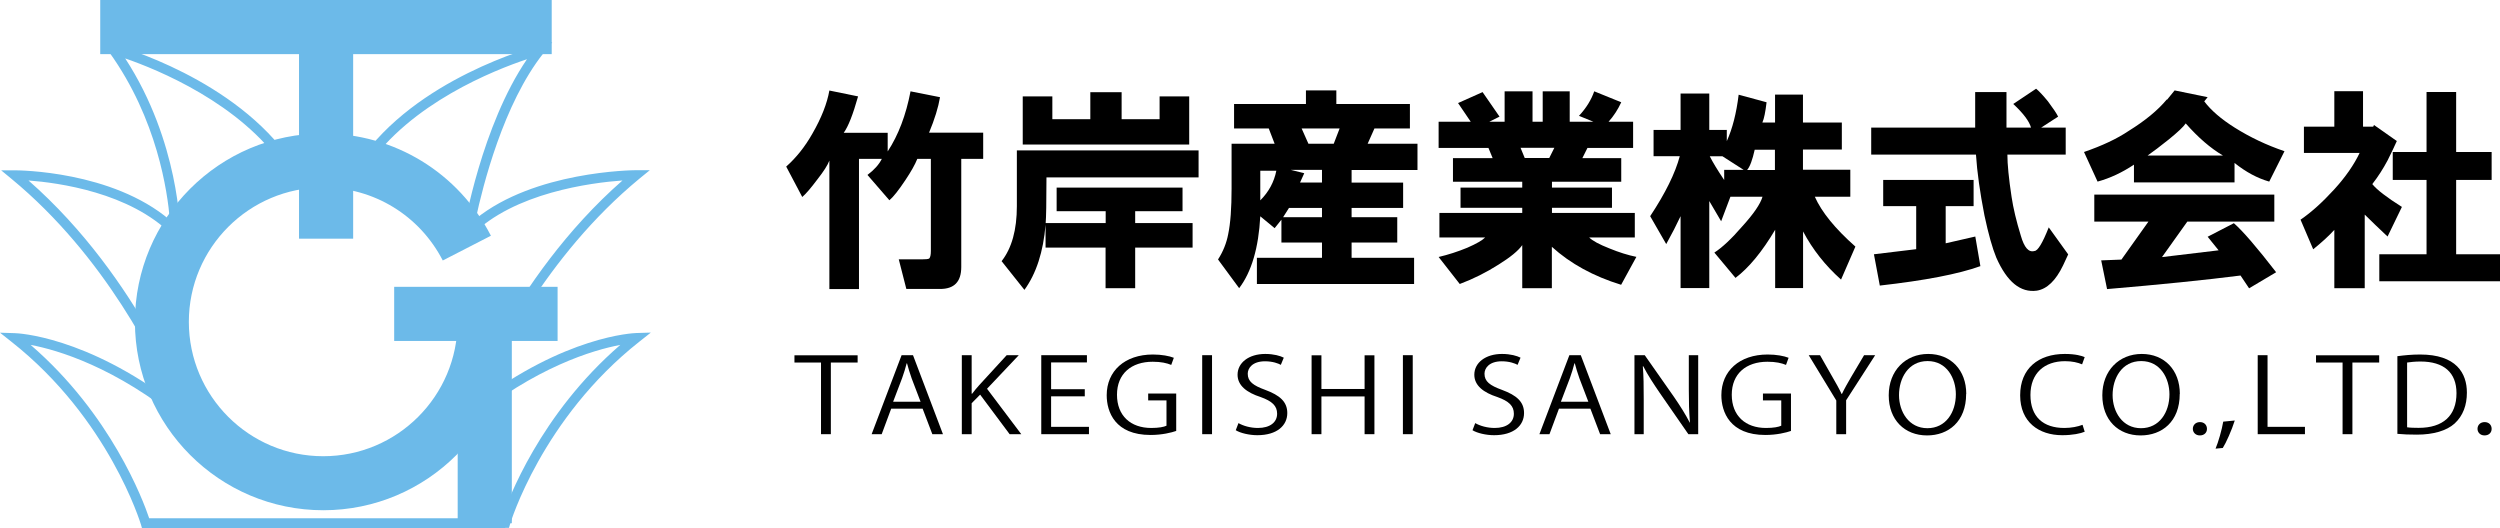
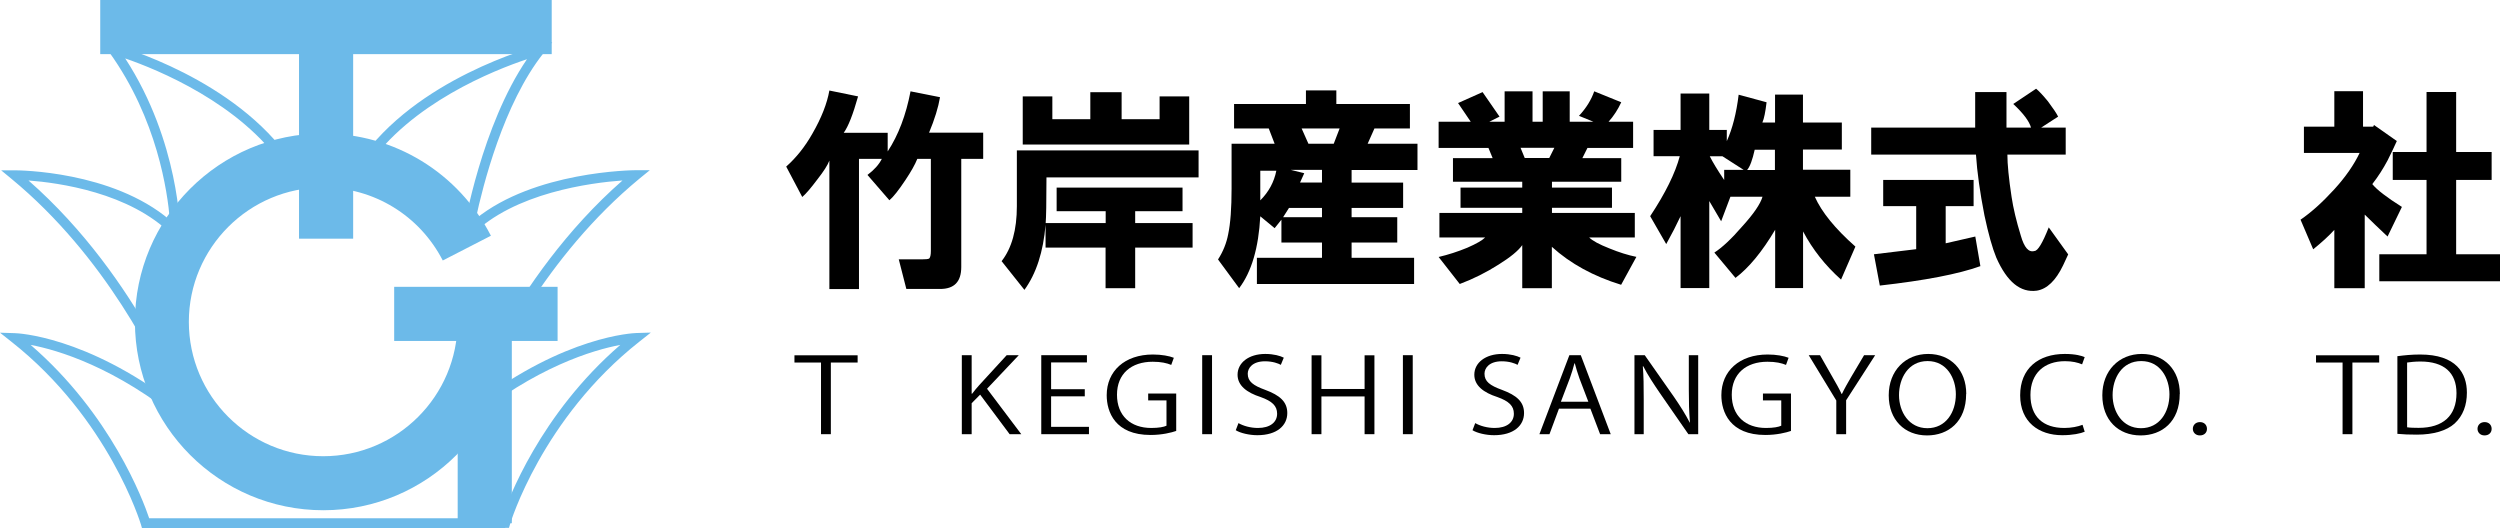
<svg xmlns="http://www.w3.org/2000/svg" id="_レイヤー_1" data-name="レイヤー 1" viewBox="0 0 221.22 46.72">
  <g>
    <rect x="8.87" width="39.95" height="4.79" style="fill: #6cbae9;" />
    <rect x="26.46" y="2.39" width="4.79" height="18.73" style="fill: #6cbae9;" />
    <rect x="34.88" y="25.38" width="14.46" height="4.79" style="fill: #6cbae9;" />
    <rect x="40.5" y="27.78" width="4.79" height="18.52" style="fill: #6cbae9;" />
    <path d="m28.61,45.15c-9.19,0-16.67-7.48-16.67-16.67s7.48-16.67,16.67-16.67c6.28,0,11.96,3.47,14.83,9.05l-4.26,2.19c-2.05-3.98-6.1-6.46-10.58-6.46-6.55,0-11.89,5.33-11.89,11.89s5.33,11.89,11.89,11.89,11.89-5.33,11.89-11.89h4.79c0,9.19-7.48,16.67-16.67,16.67Z" style="fill: #6cbae9;" />
    <path d="m44.7,46.72H12.56l-.09-.31c-.03-.09-2.83-9.37-11.46-16.17l-1.01-.8,1.29.04c.27,0,6.3.26,14.14,6.23-1.52-3.58-6.08-13.01-14.42-19.89l-.91-.75h1.19c.37,0,8.62.05,13.74,4.4-.2-2.46-1.11-8.93-5.35-14.83l-.7-.98,1.16.32c.43.12,10.68,2.99,15.67,10.33l-.7.48c-3.85-5.66-11.19-8.64-14.03-9.62,4.8,7.38,4.86,15.24,4.86,15.32v1.03l-.73-.74c-3.71-3.75-10.04-4.61-12.69-4.81,9.95,8.72,14.27,20.79,14.31,20.91l.5,1.43-1.17-.96c-5.95-4.88-11.06-6.38-13.45-6.83,7.1,6.13,9.95,13.73,10.49,15.34h31.2c.54-1.61,3.39-9.21,10.49-15.34-2.39.45-7.5,1.95-13.45,6.83l-1.17.96.5-1.43c.04-.12,4.36-12.19,14.31-20.91-2.78.2-9.6,1.08-13.35,4.86l-.94.95.22-1.32c.07-.4,1.61-9.34,5.62-15.22-2.91.97-10.31,3.9-14.14,9.54l-.7-.48c4.99-7.34,15.4-10.14,15.85-10.26l1.23-.32-.79,1c-3.53,4.45-5.36,11.74-5.98,14.64,5.2-4.2,13.82-4.3,14.21-4.3h1.19s-.92.75-.92.75c-8.34,6.88-12.9,16.3-14.42,19.89,7.84-5.97,13.87-6.22,14.14-6.23l1.29-.04-1.01.8c-8.63,6.8-11.43,16.08-11.45,16.17l-.09.31h-.32Z" style="fill: #6cbae9;" />
  </g>
  <g>
    <path d="m80.56,8.08l2.62.52c-.15.9-.47,1.94-.97,3.14h4.79v2.32h-1.94v9.57c0,1.3-.62,1.94-1.87,1.94h-2.99l-.67-2.62h2.02c.35,0,.57-.02.67-.07.1-.1.15-.32.15-.67v-8.15h-1.2c-.2.5-.55,1.12-1.05,1.87-.6.9-1.07,1.5-1.42,1.79l-1.94-2.24c.6-.45,1.02-.92,1.27-1.42h-2.02v11.52h-2.62v-11.37c-.15.4-.5.95-1.05,1.65-.6.8-1.05,1.32-1.35,1.57l-1.42-2.69c.9-.8,1.67-1.77,2.32-2.92.8-1.39,1.3-2.67,1.5-3.81l2.54.52c-.45,1.6-.87,2.67-1.27,3.22h3.89v1.65c.95-1.45,1.62-3.22,2.02-5.31Z" />
    <path d="m89.98,18.25v-4.94h16.08v2.39h-13.46c0,2.24-.03,3.59-.07,4.04h5.31v-1.05h-4.34v-2.09h11.14v2.09h-4.19v1.05h5.08v2.17h-5.08v3.59h-2.62v-3.59h-5.31v-2.02c-.2,2.39-.82,4.31-1.87,5.76l-2.02-2.54c.9-1.15,1.35-2.77,1.35-4.86Zm9.27-10.09v2.39h3.36v-2.02h2.62v4.26h-14.73v-4.26h2.62v2.02h3.36v-2.39h2.77Z" />
    <path d="m108.98,16.68v-3.96h3.81l-.52-1.35h-3.07v-2.17h6.36v-1.2h2.69v1.2h6.51v2.17h-3.14l-.6,1.35h4.41v2.32h-5.83v1.12h4.56v2.24h-4.56v.82h4.04v2.24h-4.04v1.35h5.53v2.32h-13.91v-2.32h5.76v-1.35h-3.59v-2.02l-.6.75-1.27-1.05c-.15,2.79-.77,4.91-1.87,6.36l-1.87-2.54c.45-.7.75-1.45.9-2.24.2-.95.3-2.29.3-4.04Zm3.96-1.57h-1.42v2.62c.75-.75,1.22-1.62,1.42-2.62Zm.6,4.11h3.44v-.82h-2.92l-.52.82Zm.67-4.19l1.2.3-.37.82h1.94v-1.12h-2.77Zm.97-3.66l.6,1.35h2.24l.52-1.35h-3.36Z" />
    <path d="m131.41,21.01h-4.04v-2.17h7.33v-.45h-5.46v-1.79h5.46v-.52h-6.13v-2.09h3.51l-.37-.9h-4.41v-2.32h2.84l-1.12-1.65,2.17-.97,1.5,2.17-.9.45h1.35v-2.69h2.47v2.69h.9v-2.69h2.39v2.69h2.09l-1.27-.52c.65-.7,1.09-1.42,1.35-2.17l2.39.97c-.3.65-.67,1.22-1.12,1.72h2.17v2.32h-4.04l-.45.9h3.44v2.09h-6.13v.52h5.31v1.79h-5.31v.45h7.33v2.17h-4.04c.3.3.9.62,1.79.97.85.35,1.65.6,2.39.75l-1.35,2.47c-2.44-.75-4.49-1.87-6.13-3.36v3.66h-2.62v-3.81c-.35.5-1.05,1.07-2.09,1.72-1.1.7-2.24,1.27-3.44,1.72l-1.87-2.39c.85-.2,1.69-.47,2.54-.82.8-.35,1.32-.65,1.57-.9Zm5.68-7.03l.45-.9h-2.99l.37.9h2.17Z" />
    <path d="m152.8,11.52v.97c.5-1.1.85-2.47,1.05-4.11l2.47.67c-.1.85-.22,1.45-.37,1.79h1.12v-2.47h2.47v2.47h3.44v2.39h-3.44v1.79h4.19v2.39h-3.14c.6,1.35,1.79,2.82,3.59,4.41l-1.27,2.92c-1.4-1.25-2.52-2.67-3.36-4.26v5.01h-2.47v-5.16c-1.15,1.94-2.32,3.36-3.51,4.26l-1.87-2.24c.7-.45,1.52-1.22,2.47-2.32,1-1.1,1.6-1.97,1.79-2.62h-2.84l-.82,2.17-1.05-1.79v7.7h-2.54v-6.36c-.35.75-.77,1.57-1.27,2.47l-1.42-2.47c1.35-2.04,2.22-3.81,2.62-5.31h-2.32v-2.32h2.39v-3.22h2.54v3.22h1.57Zm-1.5,2.32c.25.5.67,1.2,1.27,2.09v-.9h1.72l-1.87-1.2h-1.12Zm3.29,1.2h2.47v-1.79h-1.79c-.2.9-.42,1.5-.67,1.79Z" />
    <path d="m180.17,7.85c.25.2.6.57,1.05,1.12.45.6.75,1.05.9,1.35l-1.5.97h2.17v2.39h-5.16c0,.85.12,2.09.37,3.74.15,1,.42,2.14.82,3.44.3,1.05.7,1.5,1.2,1.35.3,0,.72-.7,1.27-2.09l1.72,2.39-.45.97c-.65,1.35-1.42,2.09-2.32,2.24-1.45.2-2.64-.77-3.59-2.92-.35-.85-.7-2.09-1.05-3.74-.4-2.04-.65-3.84-.75-5.38h-9.27v-2.39h9.2v-3.14h2.77v3.14h2.17c-.15-.55-.67-1.25-1.57-2.09l2.02-1.35Zm-8,10.39v3.29l2.62-.6.45,2.62c-1.94.7-4.91,1.27-8.9,1.72l-.52-2.77,3.74-.45v-3.81h-2.92v-2.32h8v2.32h-2.47Z" />
-     <path d="m191.76,8.82l.67-.82,2.92.6-.3.37c.6.8,1.5,1.57,2.69,2.32,1.35.85,2.82,1.55,4.41,2.09l-1.35,2.69c-1.05-.3-2.07-.85-3.07-1.65v1.72h-8.9v-1.57c-1.05.7-2.12,1.2-3.22,1.5l-1.2-2.62c1.6-.55,2.92-1.17,3.96-1.87,1.45-.9,2.57-1.82,3.36-2.77Zm7.25,16.68l-.75-1.12c-3.14.4-7.08.8-11.81,1.2l-.52-2.54,1.79-.07,2.39-3.36h-4.79v-2.39h15.93v2.39h-7.7l-2.24,3.14,5.01-.6-.97-1.2,2.32-1.2c.8.7,2.04,2.14,3.74,4.34l-2.39,1.42Zm-8.97-11.74h6.66c-1.1-.65-2.19-1.59-3.29-2.84-.2.3-.7.77-1.5,1.42-.75.6-1.37,1.07-1.87,1.42Z" />
    <path d="m208.81,13.53h-4.94v-2.32h2.69v-3.14h2.54v3.14h.9l.07-.15,2.02,1.42c-.2.45-.47,1.02-.82,1.72-.4.75-.85,1.45-1.35,2.09.4.5,1.27,1.17,2.62,2.02l-1.27,2.62c-.75-.7-1.42-1.35-2.02-1.94v6.51h-2.69v-5.16c-.45.5-1.07,1.07-1.87,1.72l-1.12-2.62c.95-.65,1.94-1.54,2.99-2.69,1-1.1,1.74-2.17,2.24-3.22Zm1.72,8.97h4.19v-6.58h-2.99v-2.47h2.99v-5.31h2.62v5.31h3.14v2.47h-3.14v6.58h3.89v2.39h-10.69v-2.39Z" />
  </g>
  <g>
    <path d="m75.88,32.08h-2.36v6.34h-.87v-6.34h-2.35v-.64h5.59v.64Z" />
-     <path d="m83.42,38.42h-.92l-.86-2.26h-2.78l-.84,2.26h-.89l2.65-6.99h1.01l2.65,6.99Zm-1.96-2.87l-.79-2.07c-.17-.48-.3-.92-.41-1.33h-.03c-.1.42-.25.86-.4,1.3l-.8,2.1h2.43Z" />
    <path d="m90.37,38.42h-1.03l-2.61-3.5-.75.76v2.74h-.87v-6.99h.87v3.41h.04c.2-.27.42-.52.62-.75l2.44-2.66h1.07l-2.81,2.97,3.03,4.02Z" />
    <path d="m96.36,38.42h-4.22v-6.99h4.04v.64h-3.17v2.37h2.98v.63h-2.98v2.7h3.35v.64Z" />
    <path d="m104.09,38.13c-.43.15-1.27.36-2.28.36-3.14,0-3.88-2.04-3.88-3.52,0-2.13,1.59-3.6,4.09-3.6.77,0,1.45.13,1.85.29l-.23.63c-.39-.16-.89-.28-1.64-.28-1.89,0-3.16,1.06-3.16,2.92s1.21,2.94,3.03,2.94c.67,0,1.12-.09,1.35-.2v-2.24h-1.62v-.61h2.48v3.32Z" />
    <path d="m106.38,31.43h.87v6.99h-.87v-6.99Z" />
    <path d="m113.35,32.29c-.23-.13-.73-.32-1.41-.32-1.11,0-1.53.6-1.53,1.1,0,.69.48,1.04,1.55,1.43,1.29.48,1.95,1.05,1.95,2.05,0,1.11-.92,1.96-2.65,1.96-.72,0-1.51-.19-1.91-.44l.24-.63c.43.25,1.07.43,1.72.43,1.07,0,1.7-.5,1.7-1.26,0-.69-.43-1.11-1.47-1.48-1.21-.39-2.03-1.01-2.03-1.97,0-1.06.99-1.84,2.45-1.84.76,0,1.33.17,1.64.33l-.26.63Z" />
    <path d="m121.62,38.42h-.87v-3.34h-3.82v3.34h-.87v-6.98h.87v2.98h3.82v-2.98h.87v6.98Z" />
    <path d="m124.14,31.43h.87v6.99h-.87v-6.99Z" />
    <path d="m134.3,32.29c-.23-.13-.73-.32-1.41-.32-1.11,0-1.53.6-1.53,1.1,0,.69.48,1.04,1.55,1.43,1.29.48,1.95,1.05,1.95,2.05,0,1.11-.92,1.96-2.65,1.96-.72,0-1.51-.19-1.91-.44l.24-.63c.43.25,1.07.43,1.72.43,1.07,0,1.7-.5,1.7-1.26,0-.69-.43-1.11-1.47-1.48-1.21-.39-2.03-1.01-2.03-1.97,0-1.06.99-1.84,2.45-1.84.76,0,1.33.17,1.64.33l-.26.63Z" />
    <path d="m142.51,38.42h-.92l-.86-2.26h-2.78l-.84,2.26h-.89l2.65-6.99h1.01l2.65,6.99Zm-1.96-2.87l-.79-2.07c-.17-.48-.3-.92-.41-1.33h-.03c-.1.42-.25.86-.4,1.3l-.8,2.1h2.43Z" />
    <path d="m150.27,38.42h-.87l-2.55-3.68c-.53-.78-1.05-1.56-1.44-2.33h-.04c.07.9.08,1.71.08,2.93v3.08h-.82v-6.99h.91l2.58,3.68c.57.83,1.03,1.56,1.4,2.28h.02c-.08-.98-.1-1.81-.1-2.92v-3.04h.83v6.99Z" />
    <path d="m158.49,38.13c-.43.15-1.27.36-2.28.36-3.14,0-3.89-2.04-3.89-3.52,0-2.13,1.59-3.6,4.1-3.6.77,0,1.45.13,1.85.29l-.23.63c-.39-.16-.89-.28-1.64-.28-1.89,0-3.16,1.06-3.16,2.92s1.21,2.94,3.03,2.94c.67,0,1.12-.09,1.35-.2v-2.24h-1.62v-.61h2.48v3.32Z" />
    <path d="m165.93,31.43l-2.57,3.99v3h-.87v-2.98l-2.44-4.01h1l1.11,1.95c.3.52.56.97.8,1.48h.03c.22-.47.49-.94.81-1.49l1.15-1.94h.98Z" />
    <path d="m173.98,34.86c0,2.46-1.58,3.67-3.46,3.67-1.98,0-3.39-1.37-3.39-3.55s1.48-3.66,3.49-3.66,3.37,1.43,3.37,3.54Zm-5.94.1c0,1.49.88,2.93,2.51,2.93s2.52-1.4,2.52-3c0-1.4-.79-2.94-2.5-2.94s-2.53,1.52-2.53,3.01Z" />
    <path d="m184.48,38.2c-.37.16-1.08.31-2,.31-2.06,0-3.72-1.16-3.72-3.53s1.61-3.66,3.95-3.66c.96,0,1.51.17,1.76.28l-.23.64c-.37-.16-.88-.28-1.51-.28-1.82,0-3.06,1.06-3.06,2.99s1.13,2.92,3,2.92c.61,0,1.21-.12,1.61-.28l.19.61Z" />
    <path d="m192.88,34.86c0,2.46-1.58,3.67-3.46,3.67-1.98,0-3.39-1.37-3.39-3.55s1.48-3.66,3.49-3.66,3.37,1.43,3.37,3.54Zm-5.94.1c0,1.49.88,2.93,2.51,2.93s2.52-1.4,2.52-3c0-1.4-.79-2.94-2.5-2.94s-2.53,1.52-2.53,3.01Z" />
    <path d="m194.04,37.95c0-.35.26-.6.63-.6s.62.25.62.6c0,.33-.24.58-.63.58s-.62-.28-.62-.58Z" />
-     <path d="m197.75,37.21c-.26.84-.78,2-1.06,2.43l-.64.06c.24-.56.56-1.67.68-2.39l1.02-.1Z" />
-     <path d="m203.96,38.42h-4.18v-6.99h.87v6.34h3.31v.65Z" />
    <path d="m210.52,32.08h-2.36v6.34h-.87v-6.34h-2.35v-.64h5.59v.64Z" />
    <path d="m212.13,31.52c.59-.08,1.27-.15,2.02-.15,3.21,0,4.14,1.66,4.14,3.37,0,1.11-.34,2.05-1.09,2.74-.7.63-1.87.98-3.33.98-.66,0-1.23-.02-1.73-.07v-6.88Zm.87,6.29c.26.04.64.05,1.02.05,2.16,0,3.35-1.07,3.35-3.07,0-1.82-1.11-2.8-3.19-2.8-.5,0-.9.05-1.18.09v5.73Z" />
    <path d="m219.23,37.95c0-.35.26-.6.63-.6s.62.25.62.6c0,.33-.24.58-.63.58s-.62-.28-.62-.58Z" />
  </g>
</svg>